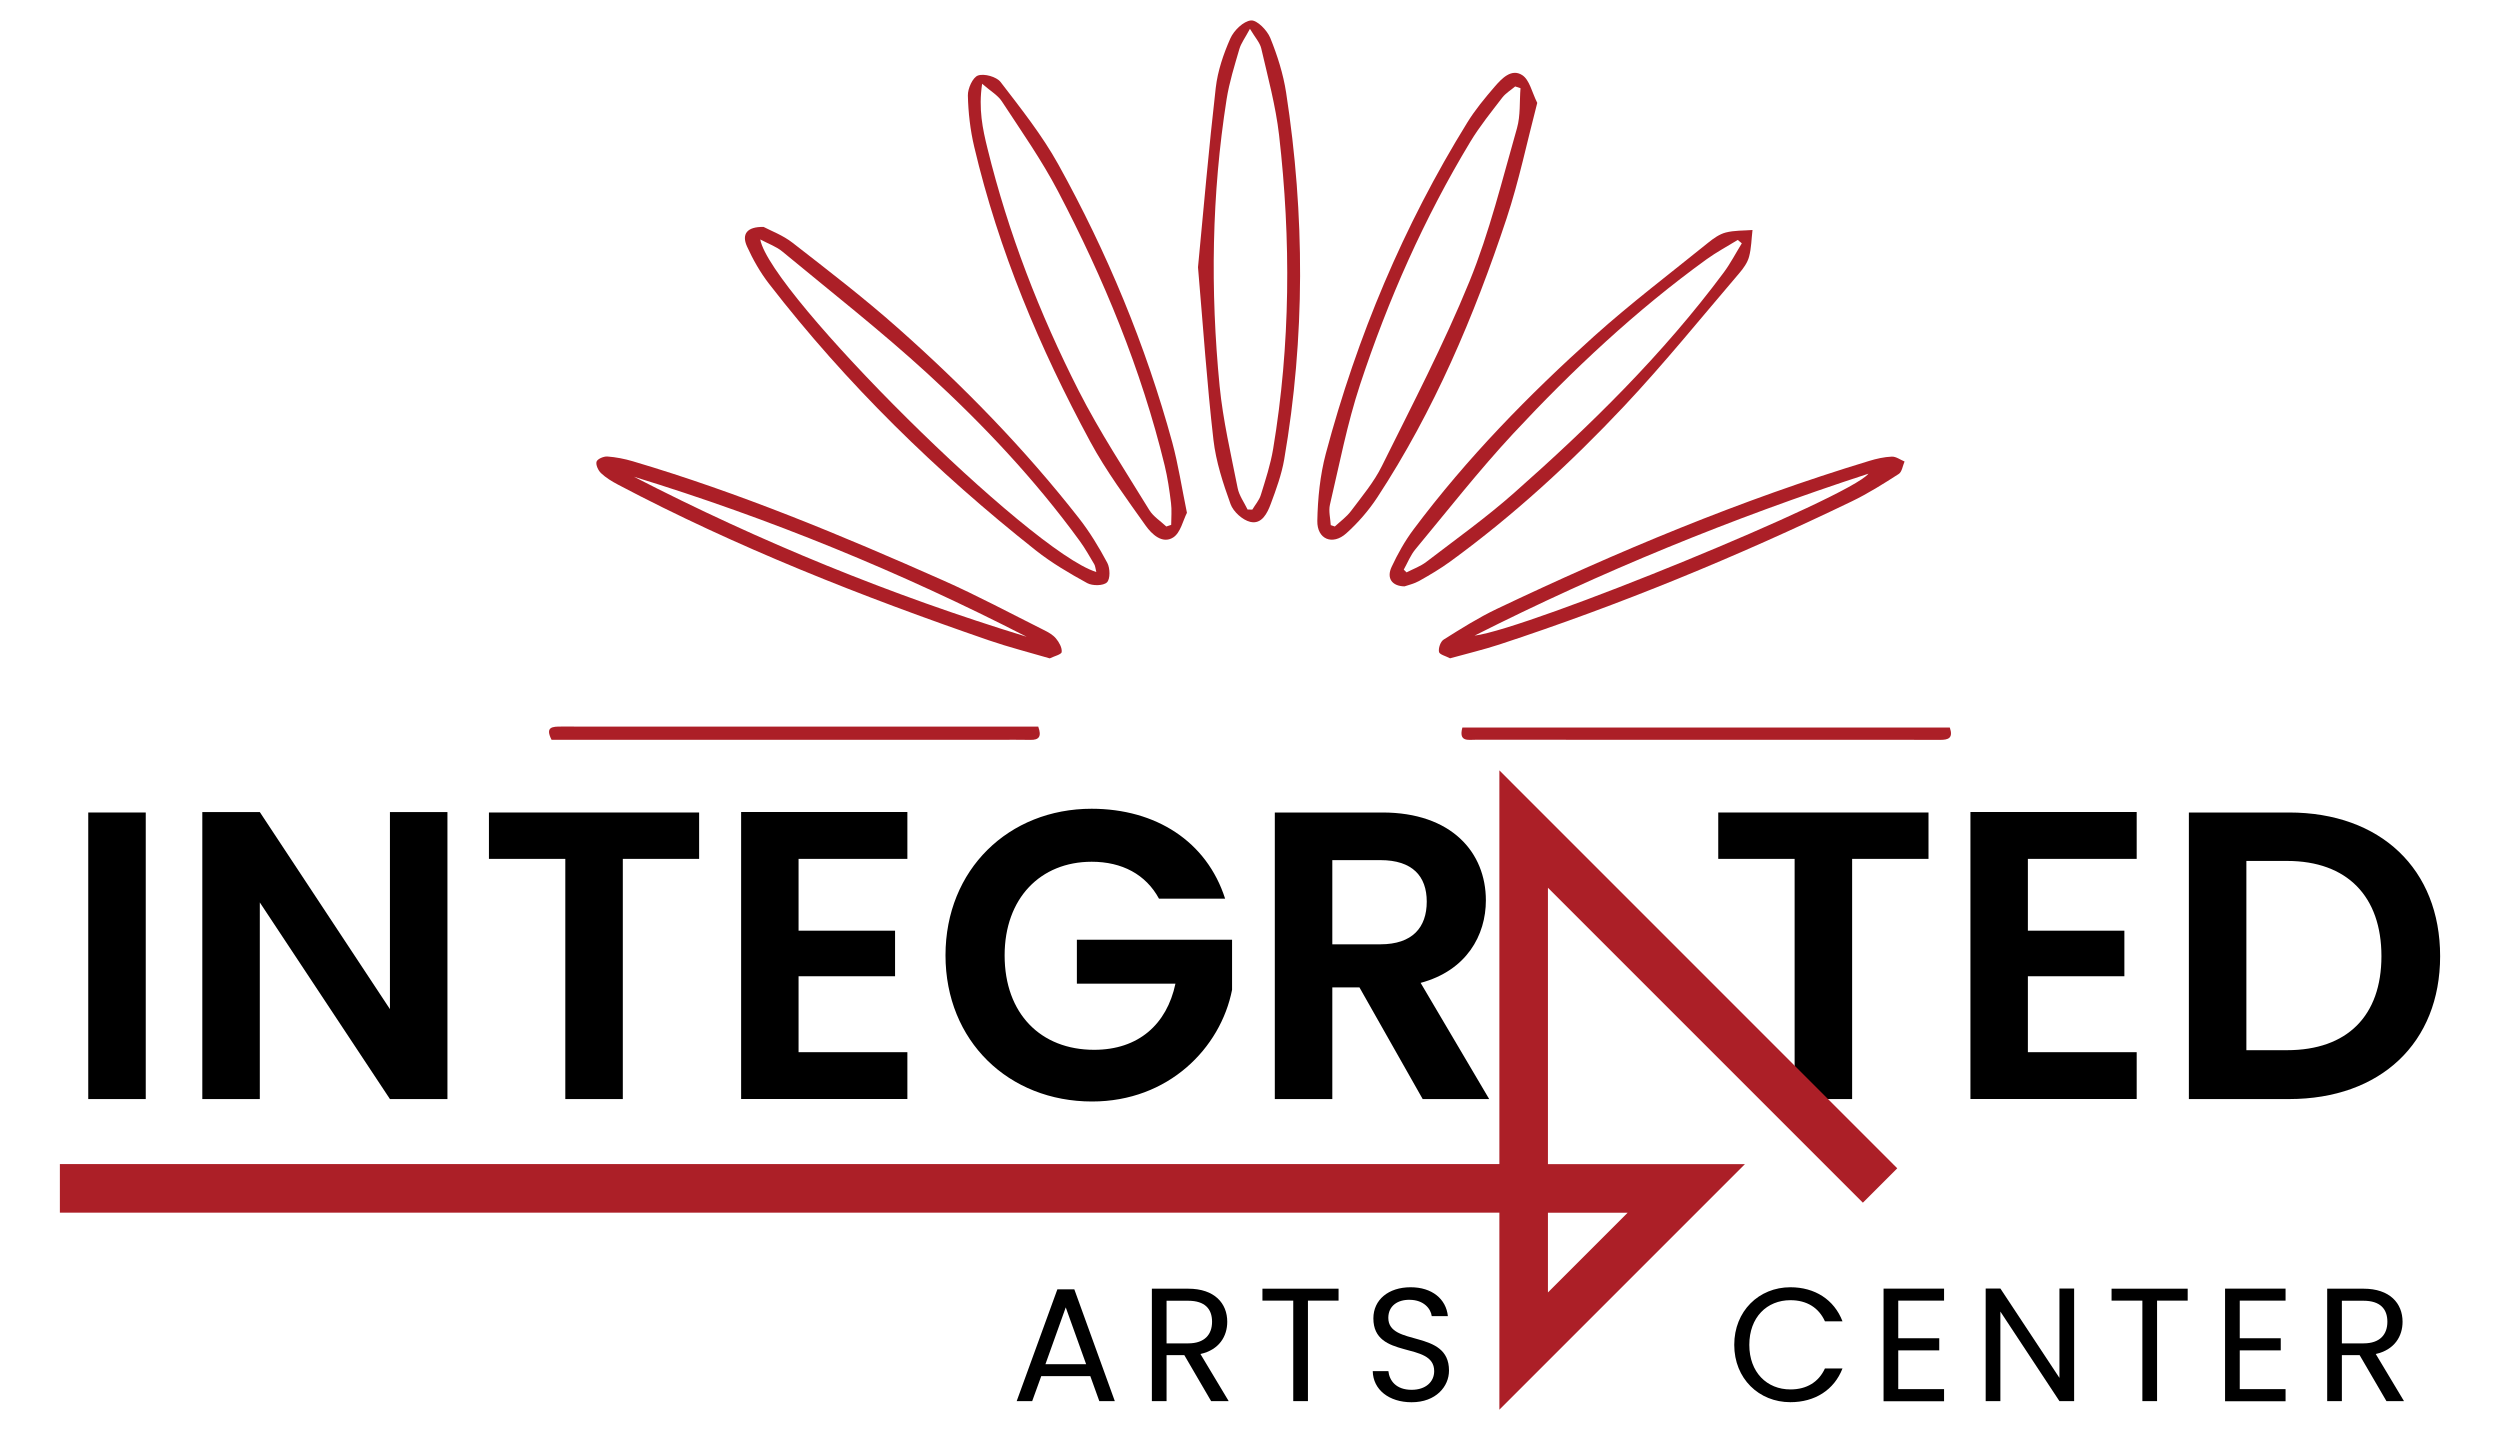
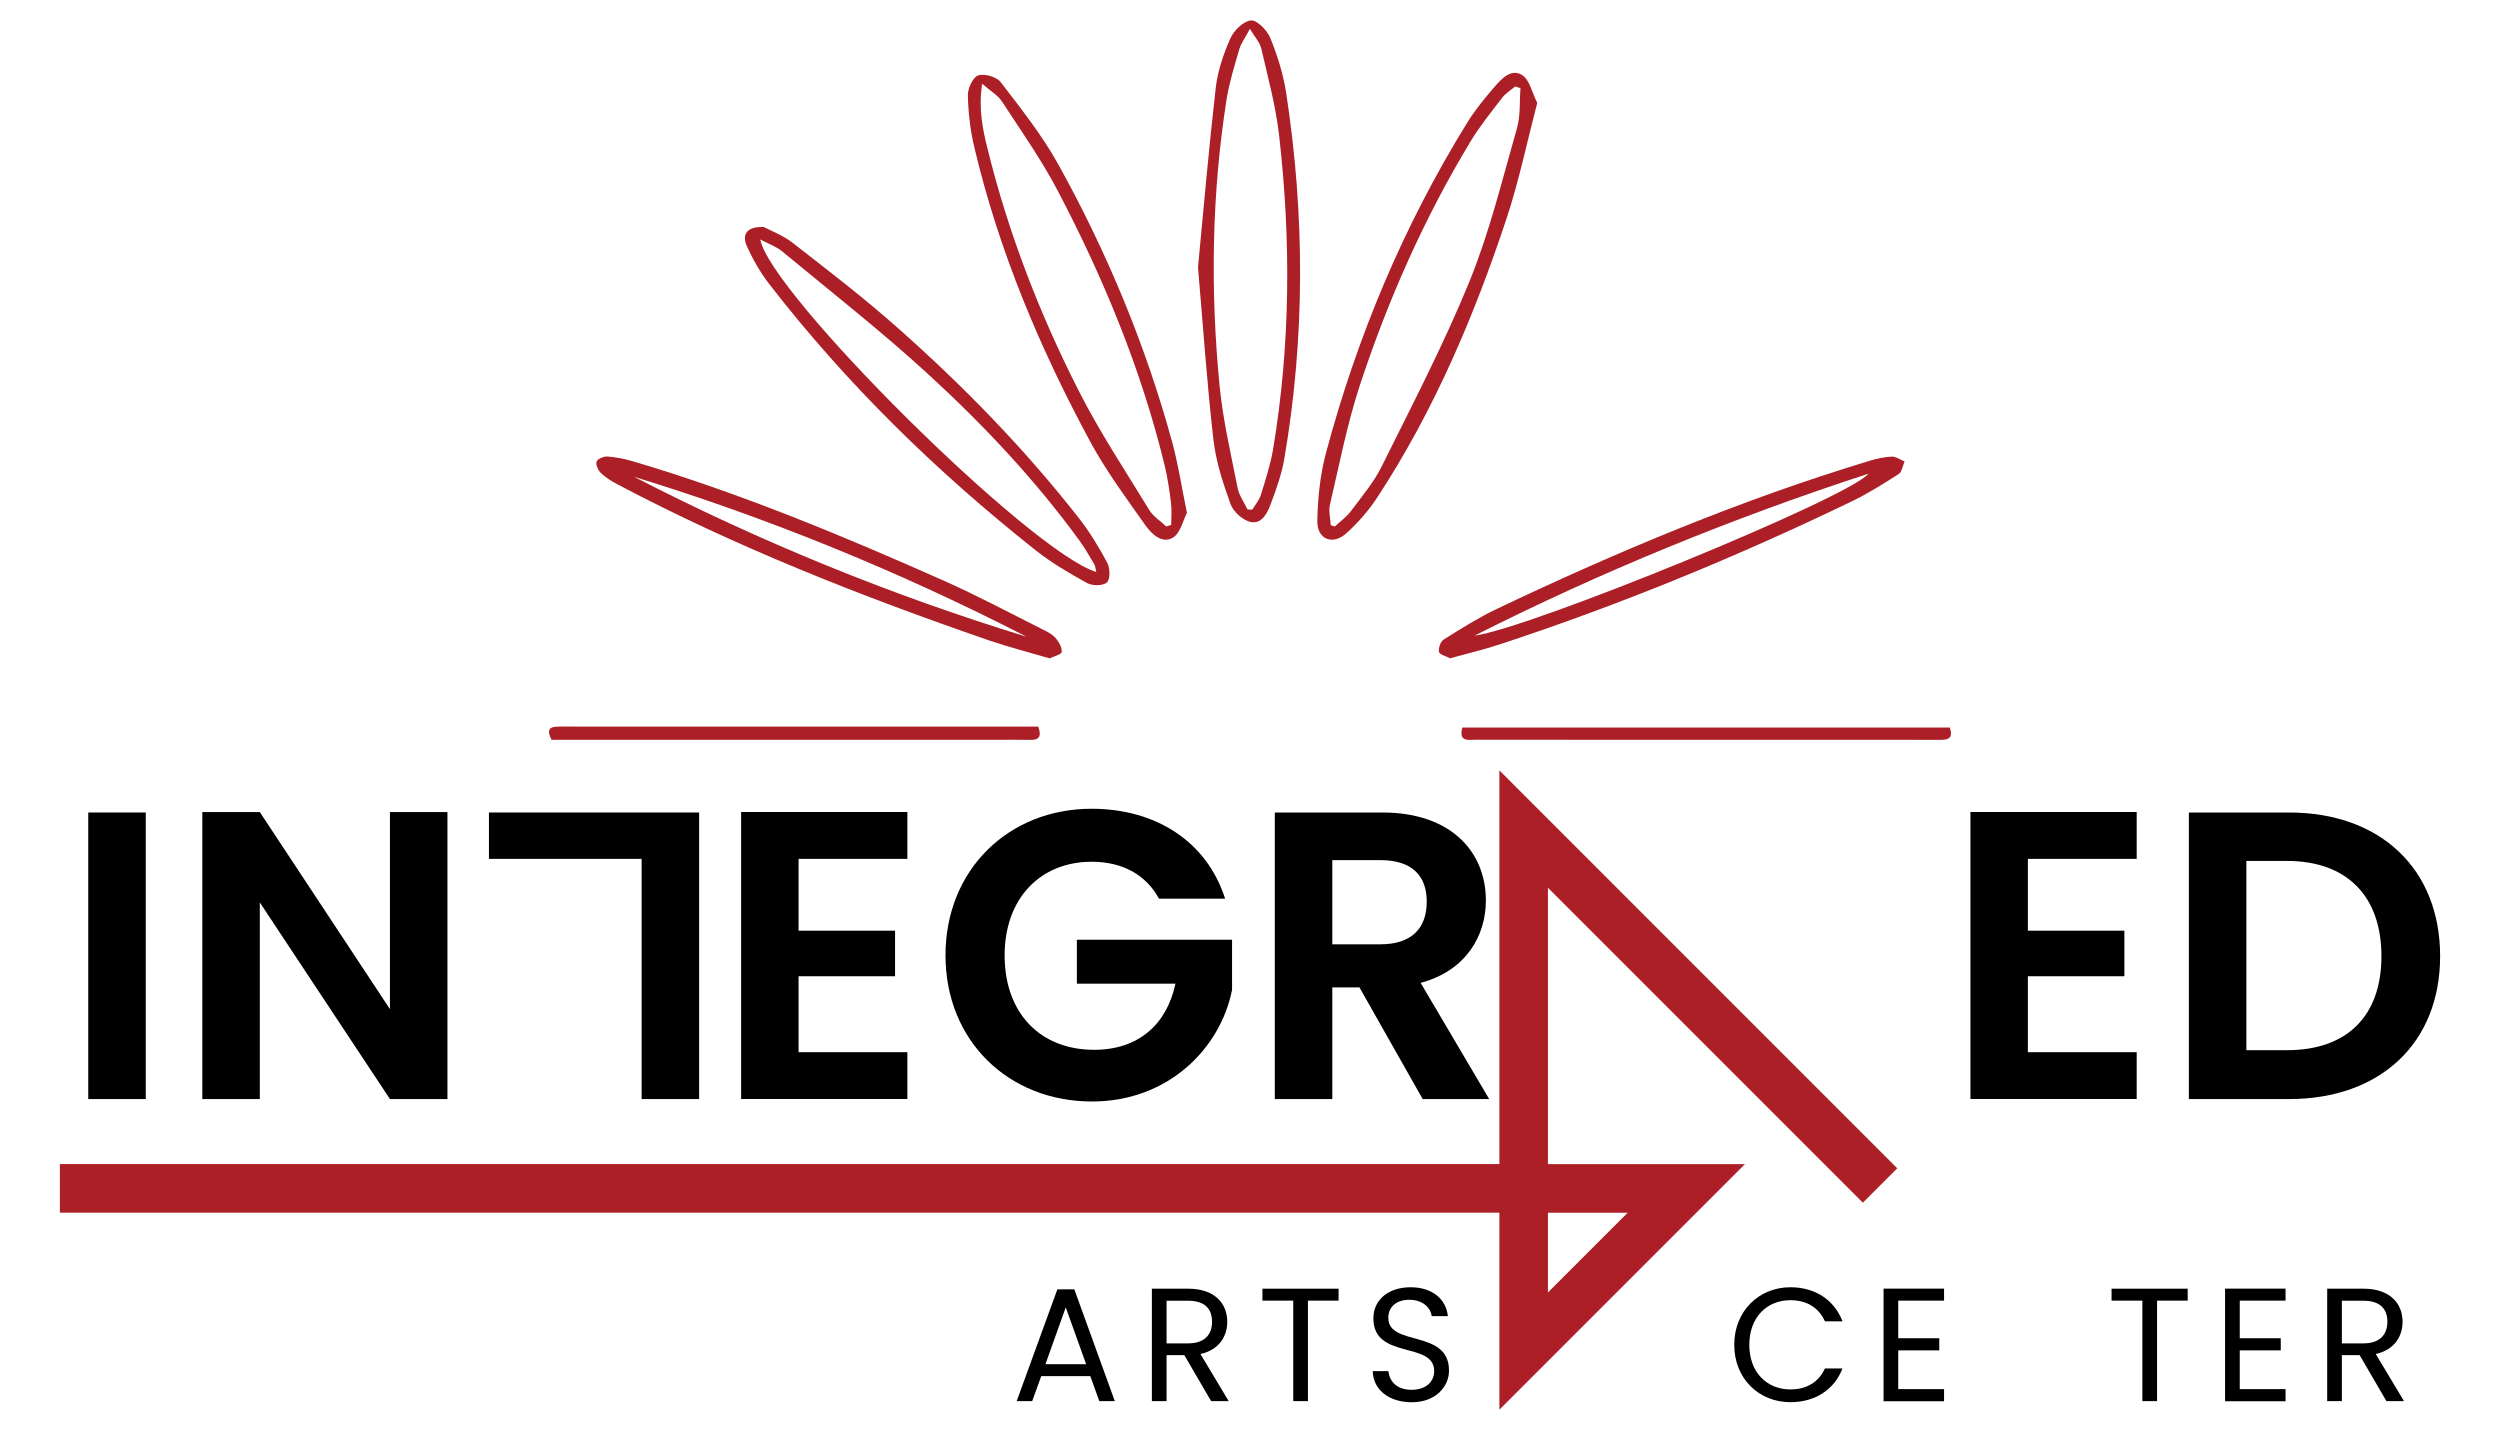
<svg xmlns="http://www.w3.org/2000/svg" version="1.1" id="Layer_1" x="0px" y="0px" viewBox="0 0 400 228.82" style="enable-background:new 0 0 400 228.82;" xml:space="preserve">
  <style type="text/css">
	.st0{fill:#AC1F27;}
</style>
  <g>
    <g>
      <g>
        <g>
          <path class="st0" d="M166.12,116.26c0.57,1.58,0.13,2.16-1.28,2.12c-1.75-0.04-3.49-0.01-5.24-0.01c-22.86,0-45.72,0-68.58,0      c-0.94,0-1.88,0-2.77,0c-1.07-2.1,0.16-2.12,1.56-2.12c10.12,0.01,20.24,0.01,30.36,0.01c14.49,0,28.97,0,43.46,0      C164.42,116.26,165.22,116.26,166.12,116.26z" />
        </g>
        <g>
          <g>
            <path class="st0" d="M167.96,105.34c-3.37-0.99-6.62-1.81-9.78-2.9c-20.31-7.01-40.28-14.86-59.32-24.91       c-0.96-0.51-1.92-1.09-2.7-1.83c-0.45-0.43-0.87-1.34-0.71-1.84c0.15-0.44,1.14-0.86,1.73-0.82c1.36,0.1,2.74,0.37,4.06,0.76       c17.07,5.05,33.46,11.87,49.7,19.08c5.45,2.42,10.71,5.24,16.05,7.91c0.71,0.35,1.47,0.77,1.96,1.36c0.5,0.6,1,1.48,0.92,2.17       C169.83,104.72,168.66,104.99,167.96,105.34z M164.26,101.88c-20.2-10.37-41.12-18.94-62.83-25.6       C121.62,86.68,142.55,95.23,164.26,101.88z" />
          </g>
        </g>
        <g>
          <g>
            <path class="st0" d="M122.18,36.31c1.13,0.6,3.08,1.32,4.64,2.54c5.68,4.42,11.4,8.81,16.78,13.58       c10.53,9.32,20.34,19.38,29.02,30.47c1.74,2.22,3.22,4.67,4.55,7.16c0.45,0.85,0.49,2.59-0.06,3.12       c-0.58,0.56-2.31,0.58-3.15,0.12c-2.86-1.57-5.71-3.24-8.26-5.26c-15.86-12.56-30.26-26.61-42.66-42.64       c-1.41-1.82-2.58-3.89-3.53-5.99C118.64,37.46,119.51,36.25,122.18,36.31z M175.41,91.52c-0.15-0.6-0.17-0.98-0.34-1.26       c-0.74-1.25-1.46-2.53-2.31-3.7c-7.15-9.82-15.45-18.63-24.37-26.8c-7.45-6.82-15.43-13.07-23.22-19.52       c-0.95-0.79-2.2-1.22-3.53-1.93C123.2,46.93,164.85,88.3,175.41,91.52z" />
          </g>
        </g>
        <g>
          <g>
            <path class="st0" d="M189.91,82.05c-0.62,1.19-1.02,3.2-2.21,3.95c-1.73,1.09-3.43-0.54-4.4-1.91       c-3.1-4.38-6.33-8.73-8.87-13.44c-8.08-14.96-14.65-30.57-18.56-47.18c-0.63-2.67-0.95-5.45-1.01-8.19       c-0.03-1.11,0.78-2.91,1.62-3.2c1-0.35,2.96,0.2,3.61,1.04c3.26,4.25,6.64,8.5,9.23,13.17c7.82,14.1,13.99,28.94,18.25,44.52       C188.51,74.29,189.06,77.9,189.91,82.05z M186.61,84.24c0.26-0.09,0.52-0.17,0.78-0.26c0-1.17,0.12-2.36-0.03-3.51       c-0.25-2.02-0.54-4.05-1.02-6.02c-3.74-15.36-9.74-29.87-17.05-43.83c-2.62-5.01-5.9-9.67-9-14.41       c-0.64-0.98-1.8-1.63-3.15-2.81c-0.6,4.04,0.08,7.22,0.86,10.37c3.32,13.49,8.31,26.38,14.58,38.73       c3.35,6.59,7.45,12.8,11.31,19.11C184.53,82.65,185.69,83.37,186.61,84.24z" />
          </g>
        </g>
        <g>
          <g>
            <path class="st0" d="M191.68,42.76c0.88-9.19,1.72-18.96,2.84-28.71c0.31-2.7,1.23-5.41,2.34-7.91       c0.56-1.26,2.09-2.76,3.3-2.87c0.97-0.08,2.58,1.57,3.08,2.79c1.14,2.81,2.08,5.77,2.54,8.76c3.01,19.57,3.05,39.16-0.31,58.7       c-0.42,2.41-1.28,4.77-2.14,7.08c-0.55,1.5-1.45,3.34-3.29,2.9c-1.23-0.29-2.71-1.63-3.15-2.84c-1.2-3.33-2.34-6.79-2.74-10.29       C193.12,61.43,192.51,52.43,191.68,42.76z M199.61,81.52c0.25,0.01,0.5,0.01,0.76,0.02c0.46-0.78,1.1-1.5,1.36-2.34       c0.75-2.43,1.55-4.86,1.97-7.36c2.78-16.69,2.87-33.47,0.95-50.24c-0.54-4.67-1.79-9.26-2.85-13.85       c-0.22-0.94-0.99-1.76-1.81-3.14c-0.79,1.48-1.42,2.3-1.69,3.23c-0.77,2.65-1.61,5.3-2.04,8.02       c-2.4,15.25-2.62,30.59-1.12,45.92c0.54,5.47,1.81,10.88,2.88,16.29C198.25,79.28,199.06,80.37,199.61,81.52z" />
          </g>
        </g>
        <g>
          <g>
            <path class="st0" d="M245.96,16.46c-1.65,6.31-2.93,12.52-4.91,18.5c-5.19,15.64-11.61,30.77-20.68,44.62       c-1.38,2.1-3.09,4.07-4.96,5.75c-2.2,1.98-4.69,0.96-4.64-1.99c0.07-3.6,0.44-7.29,1.36-10.76c5-18.73,12.43-36.46,22.64-52.98       c1.25-2.03,2.8-3.9,4.36-5.71c1.13-1.31,2.69-2.98,4.41-1.88C244.73,12.76,245.11,14.78,245.96,16.46z M243.28,14.11       c-0.28-0.09-0.57-0.19-0.85-0.28c-0.69,0.59-1.52,1.08-2.06,1.78c-1.77,2.31-3.61,4.58-5.11,7.06       c-7.4,12.26-13.17,25.3-17.65,38.87c-2.06,6.25-3.31,12.78-4.82,19.21c-0.24,1.02,0.07,2.18,0.13,3.27       c0.22,0.07,0.43,0.14,0.65,0.22c0.88-0.82,1.89-1.54,2.6-2.49c1.74-2.33,3.66-4.6,4.93-7.18c4.84-9.76,9.9-19.46,14.01-29.53       c3.22-7.9,5.25-16.31,7.61-24.54C243.29,18.47,243.11,16.24,243.28,14.11z" />
          </g>
        </g>
        <g>
          <g>
-             <path class="st0" d="M224.72,93.82c-2.04-0.04-2.9-1.34-2.06-3.12c0.98-2.1,2.13-4.16,3.52-6.01       c8.5-11.36,18.38-21.47,28.9-30.92c5.84-5.24,12.12-10,18.23-14.94c0.84-0.68,1.8-1.37,2.82-1.63c1.37-0.35,2.84-0.29,4.27-0.4       c-0.17,1.43-0.18,2.9-0.55,4.28c-0.25,0.94-0.9,1.85-1.55,2.61c-6.1,7.13-12.01,14.45-18.43,21.28       c-8.54,9.08-17.72,17.51-27.82,24.87c-1.58,1.15-3.29,2.16-5,3.12C226.24,93.41,225.29,93.62,224.72,93.82z M278.69,38.93       c-0.22-0.18-0.43-0.36-0.65-0.54c-1.66,1.02-3.4,1.95-4.98,3.09c-11.32,8.19-21.46,17.71-30.95,27.9       c-5.49,5.91-10.48,12.28-15.64,18.5c-0.79,0.95-1.26,2.17-1.87,3.26c0.15,0.15,0.3,0.3,0.45,0.44       c1.06-0.55,2.22-0.96,3.15-1.67c4.74-3.63,9.61-7.11,14.07-11.06c12.19-10.77,23.78-22.14,33.52-35.24       C276.88,42.14,277.73,40.49,278.69,38.93z" />
-           </g>
+             </g>
        </g>
        <g>
          <g>
            <path class="st0" d="M232.01,105.33c-0.67-0.36-1.69-0.6-1.77-1.02c-0.12-0.61,0.24-1.67,0.75-1.98       c2.77-1.74,5.55-3.5,8.49-4.9c19.34-9.2,39.06-17.46,59.58-23.68c1.18-0.36,2.41-0.64,3.63-0.69c0.67-0.03,1.36,0.5,2.04,0.78       c-0.3,0.68-0.41,1.67-0.94,2c-2.44,1.57-4.92,3.13-7.53,4.39c-18.31,8.83-37.07,16.55-56.39,22.9       C237.32,103.96,234.7,104.58,232.01,105.33z M235.93,101.7c8.63-1.08,60.07-22.12,63.02-25.91       C277,82.95,256.13,91.5,235.93,101.7z" />
          </g>
        </g>
        <g>
          <path class="st0" d="M311.97,116.41c0.58,1.7-0.24,1.98-1.59,1.97c-6.7-0.03-13.4-0.01-20.1-0.01c-18.06,0-36.12,0-54.18-0.01      c-1.18,0-2.75,0.38-2.12-1.95C259.9,116.41,285.86,116.41,311.97,116.41z" />
        </g>
      </g>
    </g>
    <g>
      <g>
        <path d="M174.45,220.18h-7.85l-1.45,4h-2.48l6.51-17.89h2.71l6.48,17.89h-2.48L174.45,220.18z M170.52,209.18l-3.25,9.09h6.51     L170.52,209.18z" />
        <path d="M190.11,206.19c4.23,0,6.25,2.35,6.25,5.29c0,2.3-1.27,4.49-4.29,5.16l4.52,7.54h-2.81l-4.29-7.36h-2.84v7.36h-2.35     v-17.99H190.11z M190.11,208.12h-3.46v6.82h3.46c2.66,0,3.82-1.45,3.82-3.46C193.93,209.44,192.8,208.12,190.11,208.12z" />
        <path d="M201.98,206.19h12.19v1.91h-4.9v16.08h-2.35V208.1h-4.93V206.19z" />
        <path d="M225.86,224.36c-3.61,0-6.17-2.01-6.22-4.98h2.5c0.16,1.5,1.21,2.99,3.72,2.99c2.27,0,3.61-1.29,3.61-2.99     c0-4.85-9.73-1.76-9.73-8.44c0-2.97,2.4-4.98,5.96-4.98c3.43,0,5.68,1.88,5.96,4.62h-2.58c-0.16-1.21-1.29-2.58-3.49-2.61     c-1.94-0.05-3.46,0.95-3.46,2.89c0,4.65,9.71,1.76,9.71,8.42C231.85,221.83,229.75,224.36,225.86,224.36z" />
        <path d="M286.46,205.96c3.9,0,7,1.96,8.34,5.45h-2.81c-0.98-2.17-2.89-3.38-5.52-3.38c-3.77,0-6.58,2.74-6.58,7.15     c0,4.39,2.81,7.13,6.58,7.13c2.63,0,4.54-1.21,5.52-3.36h2.81c-1.34,3.46-4.44,5.4-8.34,5.4c-5.03,0-8.98-3.77-8.98-9.17     C277.47,209.78,281.42,205.96,286.46,205.96z" />
        <path d="M311.05,208.1h-7.33v6.02h6.56v1.94h-6.56v6.2h7.33v1.94h-9.68v-18.02h9.68V208.1z" />
-         <path d="M331.86,206.16v18.02h-2.35l-9.45-14.33v14.33h-2.35v-18.02h2.35l9.45,14.3v-14.3H331.86z" />
        <path d="M337.84,206.19h12.19v1.91h-4.9v16.08h-2.35V208.1h-4.93V206.19z" />
        <path d="M365.69,208.1h-7.33v6.02h6.56v1.94h-6.56v6.2h7.33v1.94h-9.68v-18.02h9.68V208.1z" />
        <path d="M378.16,206.19c4.23,0,6.25,2.35,6.25,5.29c0,2.3-1.27,4.49-4.29,5.16l4.52,7.54h-2.81l-4.29-7.36h-2.84v7.36h-2.35     v-17.99H378.16z M378.16,208.12h-3.46v6.82h3.46c2.66,0,3.82-1.45,3.82-3.46C381.98,209.44,380.84,208.12,378.16,208.12z" />
      </g>
      <g>
        <g>
          <path d="M14.12,130h9.2v45.85h-9.2V130z" />
          <path d="M71.59,129.93v45.92h-9.2l-20.82-31.46v31.46h-9.2v-45.92h9.2l20.82,31.53v-31.53H71.59z" />
-           <path d="M78.23,130h33.63v7.42H99.65v38.43h-9.2v-38.43H78.23V130z" />
+           <path d="M78.23,130h33.63v7.42v38.43h-9.2v-38.43H78.23V130z" />
          <path d="M145.18,137.42h-17.41v11.49h15.44v7.29h-15.44v12.15h17.41v7.49h-26.6v-45.92h26.6V137.42z" />
          <path d="M196.02,143.79h-10.58c-2.1-3.88-5.91-5.91-10.77-5.91c-8.21,0-13.93,5.85-13.93,14.98c0,9.33,5.78,15.11,14.32,15.11      c7.09,0,11.63-4.07,13.01-10.58h-15.77v-7.03h24.83v8.01c-1.84,9.33-10.18,17.87-22.4,17.87c-13.33,0-23.45-9.66-23.45-23.39      c0-13.73,10.12-23.45,23.38-23.45C184.92,129.41,193.07,134.6,196.02,143.79z" />
          <path d="M221.19,130c11.04,0,16.55,6.37,16.55,14.06c0,5.58-3.09,11.23-10.44,13.2l10.97,18.59h-10.64l-10.12-17.87h-4.34v17.87      h-9.2V130H221.19z M220.86,137.62h-7.69v13.47h7.69c5.12,0,7.42-2.69,7.42-6.83C228.28,140.18,225.98,137.62,220.86,137.62z" />
-           <path d="M274.93,130h33.63v7.42h-12.22v38.43h-9.2v-38.43h-12.22V130z" />
          <path d="M341.87,137.42h-17.41v11.49h15.44v7.29h-15.44v12.15h17.41v7.49h-26.6v-45.92h26.6V137.42z" />
          <path d="M390.42,152.99c0,13.86-9.53,22.86-24.17,22.86h-16.03V130h16.03C380.89,130,390.42,139.06,390.42,152.99z       M365.92,168.03c9.66,0,15.11-5.52,15.11-15.04c0-9.53-5.45-15.24-15.11-15.24h-6.5v30.28H365.92z" />
        </g>
      </g>
      <path class="st0" d="M9.58,186.26v7.77H239.9v31.52l39.29-39.29h-31.52v-44.22l50.39,50.39l5.5-5.5l-63.66-63.67v62.99H9.58z     M260.42,194.04l-12.75,12.75v-12.75H260.42z" />
    </g>
  </g>
</svg>